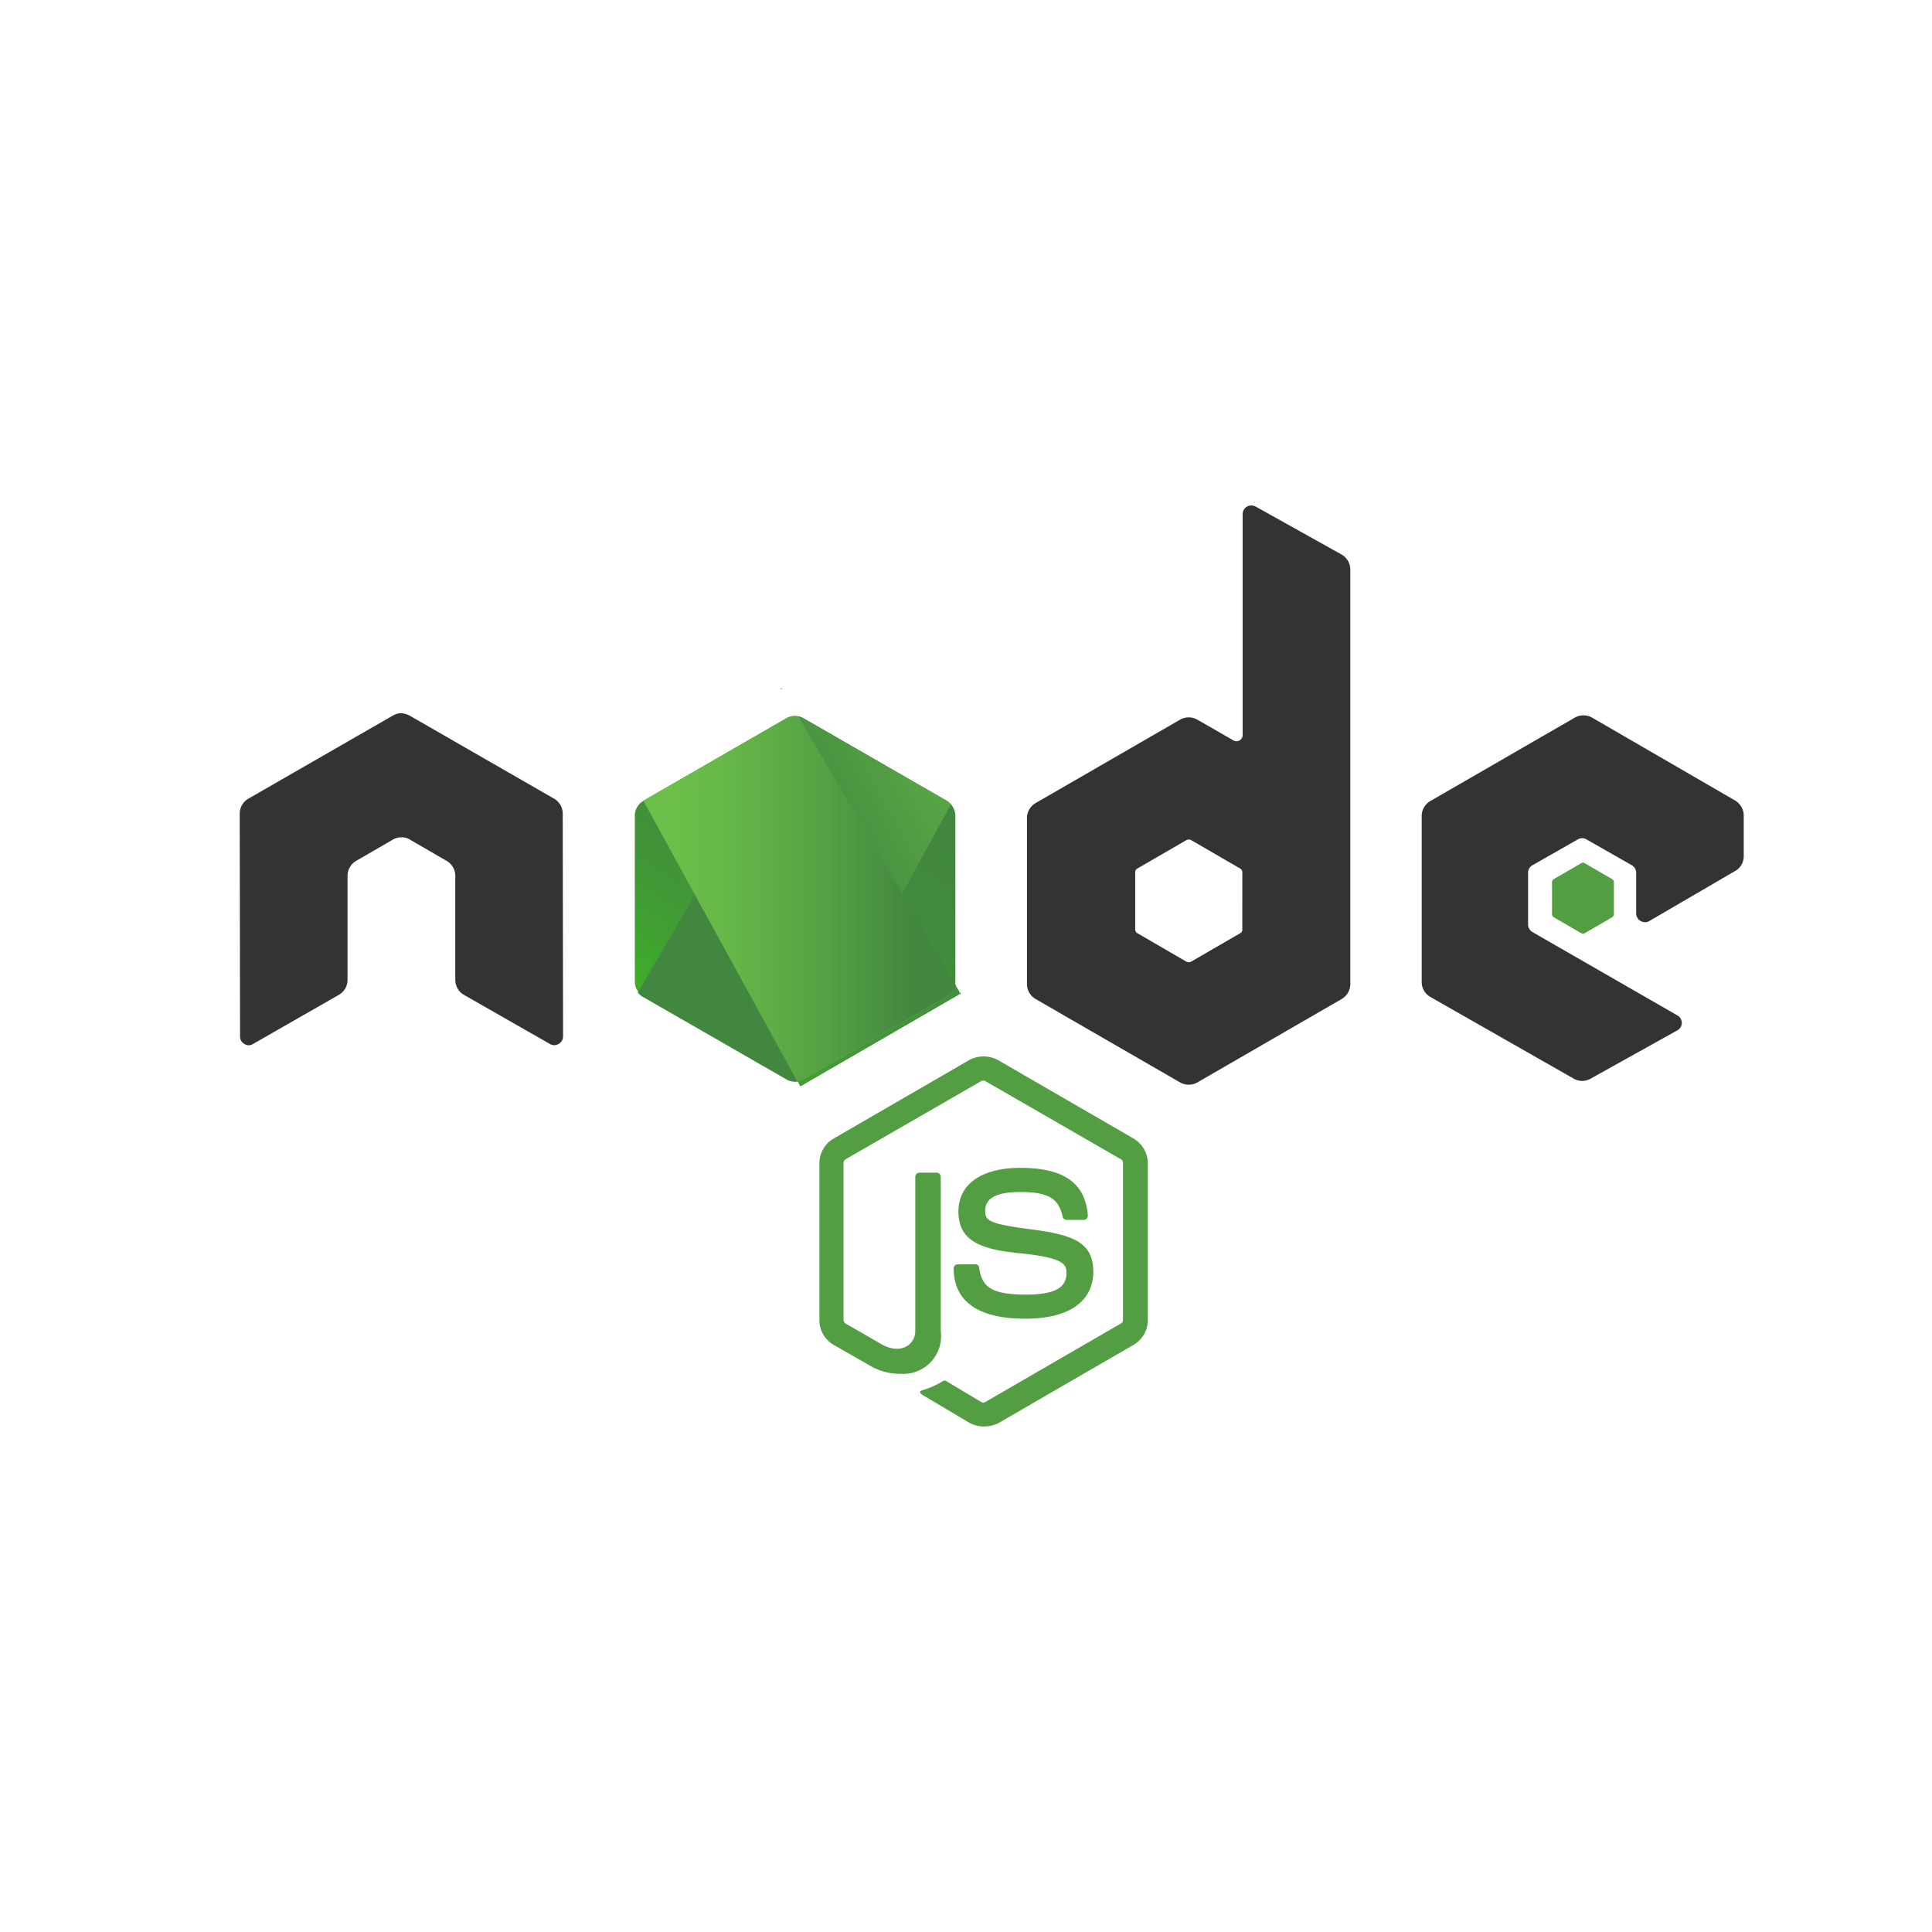
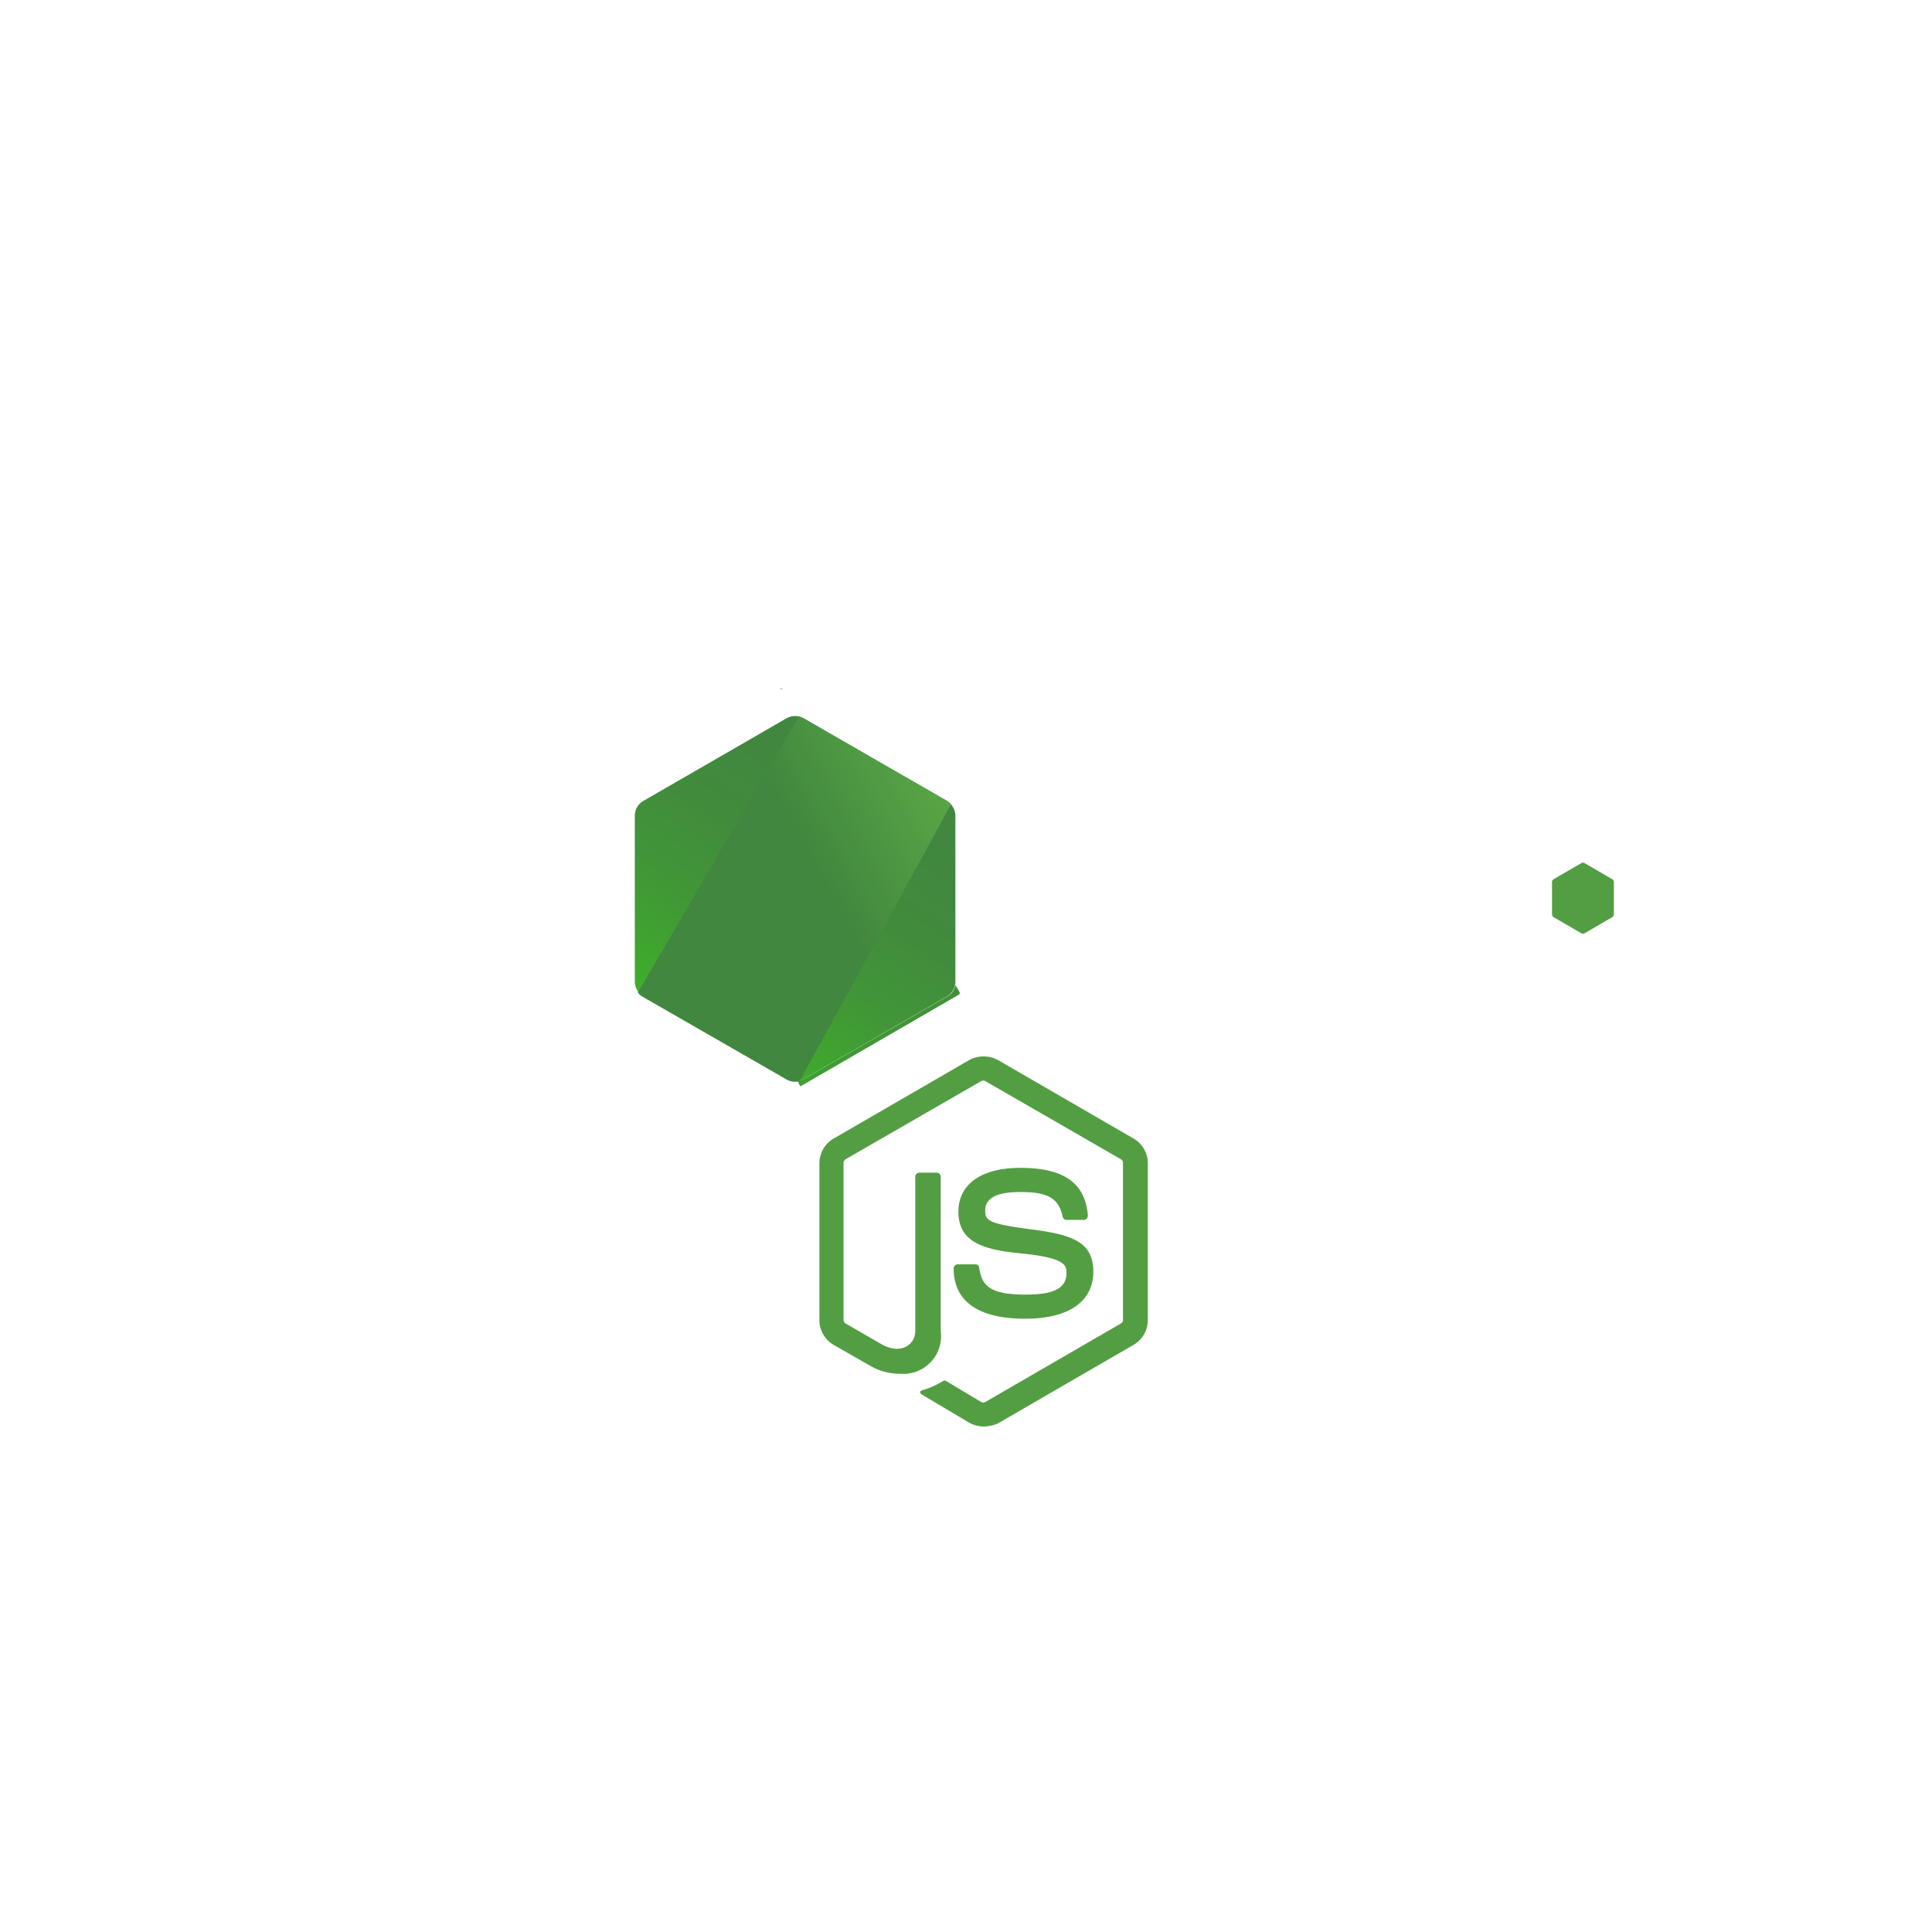
<svg xmlns="http://www.w3.org/2000/svg" xmlns:xlink="http://www.w3.org/1999/xlink" width="75" height="75" viewBox="0 0 75 75">
  <defs>
    <clipPath id="clip-path">
      <rect id="Rectangle_415" data-name="Rectangle 415" width="75" height="75" transform="translate(362 980)" fill="none" stroke="#707070" stroke-width="1" />
    </clipPath>
    <linearGradient id="linear-gradient" x1="0.682" y1="0.175" x2="0.278" y2="0.898" gradientUnits="objectBoundingBox">
      <stop offset="0" stop-color="#41873f" />
      <stop offset="0.329" stop-color="#418b3d" />
      <stop offset="0.635" stop-color="#419637" />
      <stop offset="0.932" stop-color="#3fa92d" />
      <stop offset="1" stop-color="#3fae2a" />
    </linearGradient>
    <linearGradient id="linear-gradient-2" x1="0.433" y1="0.552" x2="1.592" y2="-0.183" gradientUnits="objectBoundingBox">
      <stop offset="0.138" stop-color="#41873f" />
      <stop offset="0.403" stop-color="#54a044" />
      <stop offset="0.714" stop-color="#66b848" />
      <stop offset="0.908" stop-color="#6cc04a" />
    </linearGradient>
    <linearGradient id="linear-gradient-3" x1="-44.138" y1="0.134" x2="53.279" y2="0.134" gradientUnits="objectBoundingBox">
      <stop offset="0.092" stop-color="#6cc04a" />
      <stop offset="0.286" stop-color="#66b848" />
      <stop offset="0.597" stop-color="#54a044" />
      <stop offset="0.862" stop-color="#41873f" />
    </linearGradient>
    <linearGradient id="linear-gradient-4" x1="-0.044" y1="0.5" x2="1.015" y2="0.5" xlink:href="#linear-gradient-3" />
    <linearGradient id="linear-gradient-5" x1="-97.138" y1="0.362" x2="0.279" y2="0.362" xlink:href="#linear-gradient-3" />
    <linearGradient id="linear-gradient-6" x1="-1.039" y1="0.503" x2="1.008" y2="0.503" xlink:href="#linear-gradient-3" />
    <linearGradient id="linear-gradient-7" x1="1.306" y1="-2.111" x2="0.044" y2="2.016" xlink:href="#linear-gradient" />
  </defs>
  <g id="Mask_Group_31" data-name="Mask Group 31" transform="translate(-362 -980)" clip-path="url(#clip-path)">
    <g id="nodejs-1-logo-svgrepo-com" transform="translate(371.076 999.624)">
      <path id="Path_963" data-name="Path 963" d="M203.662,201.656a1.158,1.158,0,0,1-.554-.145l-1.755-1.043c-.264-.145-.132-.2-.053-.224a3.2,3.2,0,0,0,.792-.356.121.121,0,0,1,.132.013l1.346.805a.168.168,0,0,0,.158,0l5.266-3.049a.152.152,0,0,0,.079-.145v-6.084a.152.152,0,0,0-.079-.145l-5.266-3.035a.167.167,0,0,0-.158,0l-5.266,3.035a.166.166,0,0,0-.079.145v6.084a.166.166,0,0,0,.079.145l1.439.831c.779.4,1.267-.066,1.267-.528v-6a.161.161,0,0,1,.158-.158h.673a.16.16,0,0,1,.158.158v6a1.464,1.464,0,0,1-1.557,1.65,2.264,2.264,0,0,1-1.214-.33l-1.386-.792a1.114,1.114,0,0,1-.554-.963v-6.084a1.114,1.114,0,0,1,.554-.963l5.266-3.049a1.178,1.178,0,0,1,1.109,0l5.266,3.049a1.114,1.114,0,0,1,.554.963v6.084a1.114,1.114,0,0,1-.554.963l-5.266,3.049a1.35,1.35,0,0,1-.554.119Zm1.623-4.184c-2.309,0-2.785-1.056-2.785-1.953a.16.16,0,0,1,.158-.158h.686a.136.136,0,0,1,.145.132c.106.7.409,1.043,1.808,1.043,1.109,0,1.584-.251,1.584-.845,0-.343-.132-.594-1.861-.765-1.439-.145-2.336-.462-2.336-1.61,0-1.069.9-1.7,2.4-1.7,1.689,0,2.521.581,2.626,1.848a.213.213,0,0,1-.04.119.163.163,0,0,1-.106.053h-.686a.154.154,0,0,1-.145-.119c-.158-.726-.568-.963-1.65-.963-1.214,0-1.359.422-1.359.739,0,.383.172.5,1.808.713s2.389.515,2.389,1.65C207.912,196.812,206.962,197.472,205.286,197.472Z" transform="translate(-174.555 -165.904)" fill="#539e43" />
-       <path id="Path_964" data-name="Path 964" d="M12.769,11.957a.672.672,0,0,0-.343-.581l-5.6-3.22a.813.813,0,0,0-.3-.092H6.473a.627.627,0,0,0-.3.092l-5.6,3.22a.671.671,0,0,0-.343.581l.013,8.657a.328.328,0,0,0,.172.29.3.3,0,0,0,.33,0L4.072,19a.671.671,0,0,0,.343-.581V14.372a.671.671,0,0,1,.343-.581l1.412-.818a.64.64,0,0,1,.343-.092.567.567,0,0,1,.33.092l1.412.818a.671.671,0,0,1,.343.581v4.052A.671.671,0,0,0,8.941,19l3.326,1.9a.322.322,0,0,0,.343,0,.328.328,0,0,0,.172-.29l-.013-8.657ZM39.665.039a.363.363,0,0,0-.33,0,.344.344,0,0,0-.172.29V8.908a.238.238,0,0,1-.356.211l-1.4-.805a.68.68,0,0,0-.673,0l-5.6,3.233a.671.671,0,0,0-.343.581v6.453a.672.672,0,0,0,.343.581l5.6,3.233a.68.68,0,0,0,.673,0L43,19.162a.672.672,0,0,0,.343-.581V2.494A.677.677,0,0,0,43,1.9L39.665.039ZM39.15,16.457a.151.151,0,0,1-.079.145l-1.914,1.109a.2.2,0,0,1-.172,0L35.072,16.6a.165.165,0,0,1-.079-.145V14.24a.151.151,0,0,1,.079-.145l1.914-1.109a.2.2,0,0,1,.172,0l1.914,1.109a.165.165,0,0,1,.079.145Zm19.136-2.27a.659.659,0,0,0,.33-.581v-1.57a.687.687,0,0,0-.33-.581L52.73,8.235a.68.68,0,0,0-.673,0l-5.6,3.233a.671.671,0,0,0-.343.581V18.5a.671.671,0,0,0,.343.581l5.556,3.167a.656.656,0,0,0,.66,0l3.365-1.874a.331.331,0,0,0,0-.581l-5.622-3.233a.344.344,0,0,1-.172-.29V14.253a.328.328,0,0,1,.172-.29l1.755-1a.322.322,0,0,1,.343,0l1.755,1a.344.344,0,0,1,.172.29v1.584a.328.328,0,0,0,.172.29.322.322,0,0,0,.343,0l3.326-1.94Z" fill="#333" />
      <path id="Path_965" data-name="Path 965" d="M447.488,121.433a.12.12,0,0,1,.132,0l1.069.62a.138.138,0,0,1,.066.119v1.241a.139.139,0,0,1-.066.119l-1.069.62a.12.12,0,0,1-.132,0l-1.069-.62a.138.138,0,0,1-.066-.119v-1.241a.138.138,0,0,1,.066-.119Z" transform="translate(-395.18 -107.549)" fill="#539e43" />
      <g id="Group_2531" data-name="Group 2531" transform="translate(15.514 7.087)">
        <path id="Path_966" data-name="Path 966" d="M7.021,1.159a.68.68,0,0,0-.673,0L.792,4.366a.659.659,0,0,0-.33.581v6.427a.687.687,0,0,0,.33.581l5.556,3.207a.68.68,0,0,0,.673,0l5.556-3.207a.659.659,0,0,0,.33-.581V4.947a.688.688,0,0,0-.33-.581Z" transform="translate(-0.409 0.016)" fill="url(#linear-gradient)" />
        <g id="Group_2529" data-name="Group 2529" transform="translate(0 1.083)">
          <path id="Path_967" data-name="Path 967" d="M5.926,1.142.356,4.349A.685.685,0,0,0,0,4.93v6.427a.636.636,0,0,0,.172.422L6.427,1.063a.754.754,0,0,0-.5.079ZM6.467,15.21a.811.811,0,0,0,.158-.066l5.569-3.207a.671.671,0,0,0,.343-.581V4.93a.672.672,0,0,0-.2-.462L6.467,15.21Z" transform="translate(0 -1.051)" fill="none" />
          <path id="Path_968" data-name="Path 968" d="M13.512,4.545,7.929,1.338a.916.916,0,0,0-.172-.066L1.5,11.988a.7.7,0,0,0,.185.158l5.582,3.207a.643.643,0,0,0,.515.066L13.657,4.677a.693.693,0,0,0-.145-.132Z" transform="translate(-1.33 -1.247)" fill="url(#linear-gradient-2)" />
        </g>
        <g id="Group_2530" data-name="Group 2530" transform="translate(0 0)">
-           <path id="Path_969" data-name="Path 969" d="M12.538,11.451V5.024a.684.684,0,0,0-.356-.581L6.6,1.236a.583.583,0,0,0-.211-.079L12.5,11.6a.266.266,0,0,0,.04-.145ZM.356,4.443A.685.685,0,0,0,0,5.024v6.427a.714.714,0,0,0,.356.581l5.583,3.207a.621.621,0,0,0,.436.079L.4,4.43l-.04.013Z" transform="translate(0 -0.061)" fill="none" />
+           <path id="Path_969" data-name="Path 969" d="M12.538,11.451V5.024a.684.684,0,0,0-.356-.581L6.6,1.236a.583.583,0,0,0-.211-.079L12.5,11.6a.266.266,0,0,0,.04-.145ZM.356,4.443v6.427a.714.714,0,0,0,.356.581l5.583,3.207a.621.621,0,0,0,.436.079L.4,4.43l-.04.013Z" transform="translate(0 -0.061)" fill="none" />
          <path id="Path_970" data-name="Path 970" d="M49.777.809,49.7.849H49.8Z" transform="translate(-44.023 -0.809)" fill-rule="evenodd" fill="url(#linear-gradient-3)" />
-           <path id="Path_971" data-name="Path 971" d="M15.163,21.183a.751.751,0,0,0,.33-.422L9.369,10.309a.67.67,0,0,0-.475.079L3.351,13.582l5.978,10.9A.92.92,0,0,0,9.58,24.4l5.583-3.22Z" transform="translate(-2.968 -9.213)" fill-rule="evenodd" fill="url(#linear-gradient-4)" />
-           <path id="Path_972" data-name="Path 972" d="M110.993,104.2l-.04-.066v.092l.04-.026Z" transform="translate(-98.283 -92.335)" fill-rule="evenodd" fill="url(#linear-gradient-5)" />
          <path id="Path_973" data-name="Path 973" d="M61.643,102.258l-5.569,3.207a.8.8,0,0,1-.251.079l.106.2,6.176-3.576v-.079l-.158-.264A.613.613,0,0,1,61.643,102.258Z" transform="translate(-49.449 -90.287)" fill-rule="evenodd" fill="url(#linear-gradient-6)" />
          <path id="Path_974" data-name="Path 974" d="M61.643,102.258l-5.569,3.207a.8.8,0,0,1-.251.079l.106.2,6.176-3.576v-.079l-.158-.264A.613.613,0,0,1,61.643,102.258Z" transform="translate(-49.449 -90.287)" fill-rule="evenodd" fill="url(#linear-gradient-7)" />
        </g>
      </g>
    </g>
  </g>
</svg>